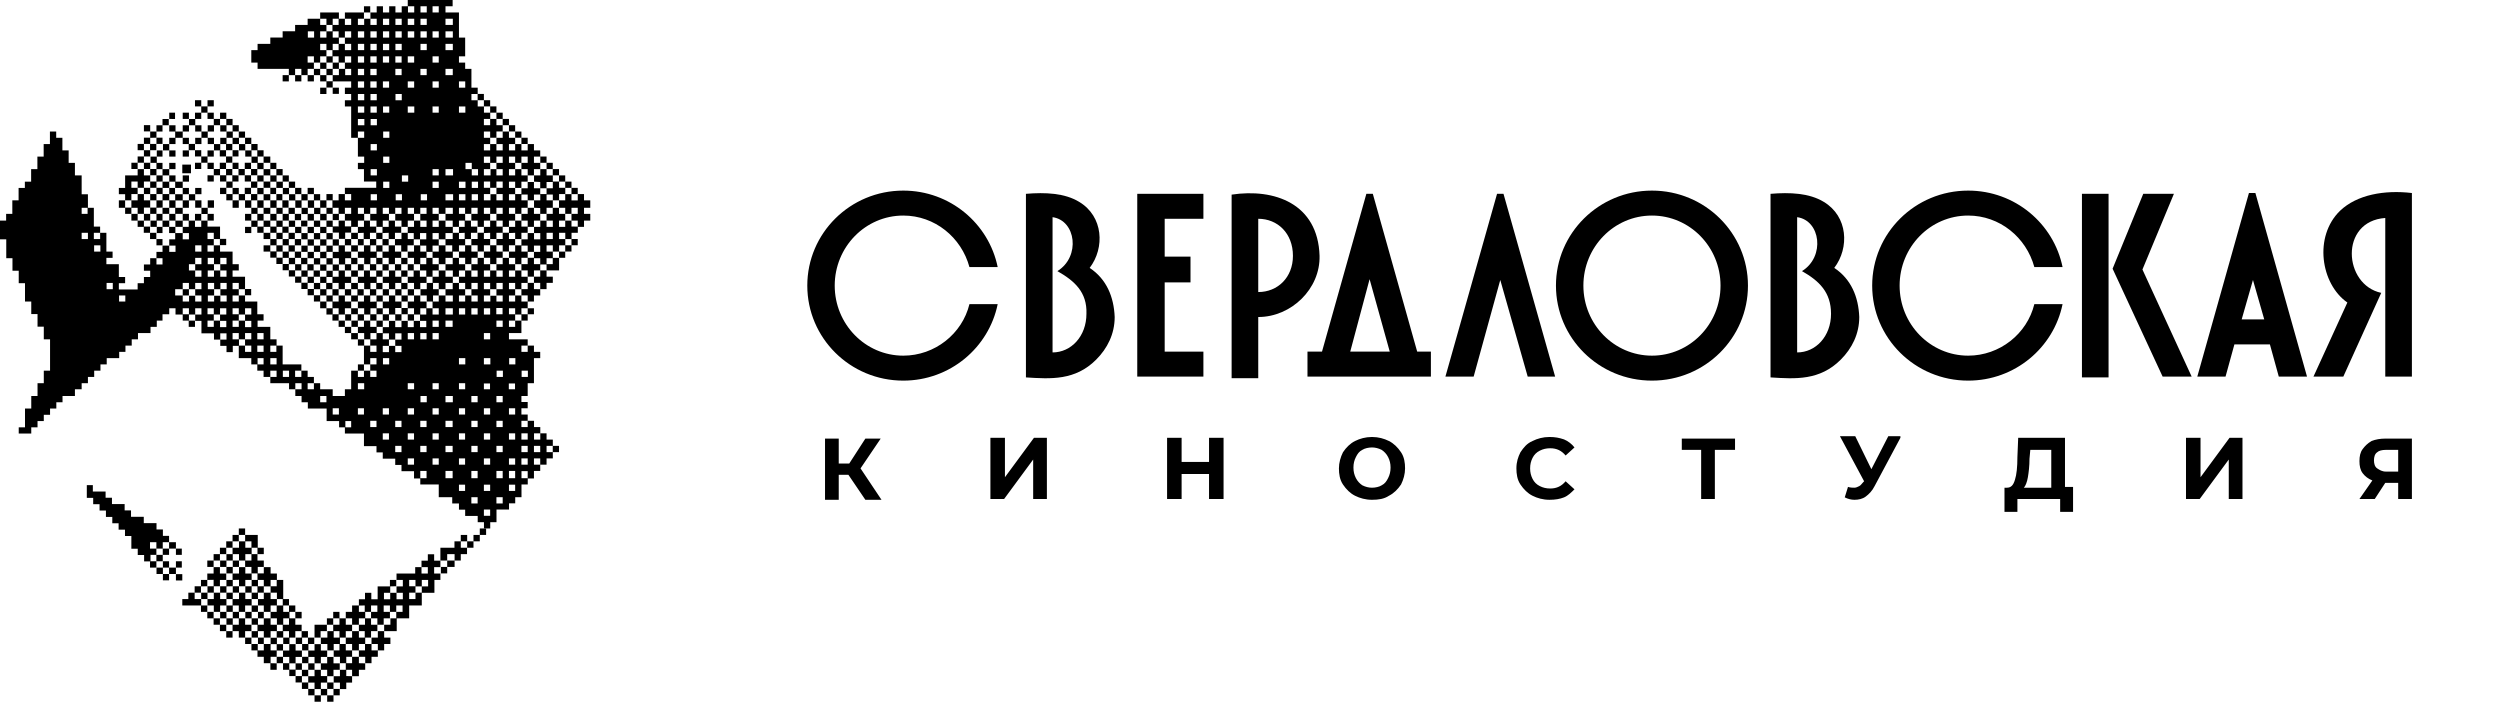
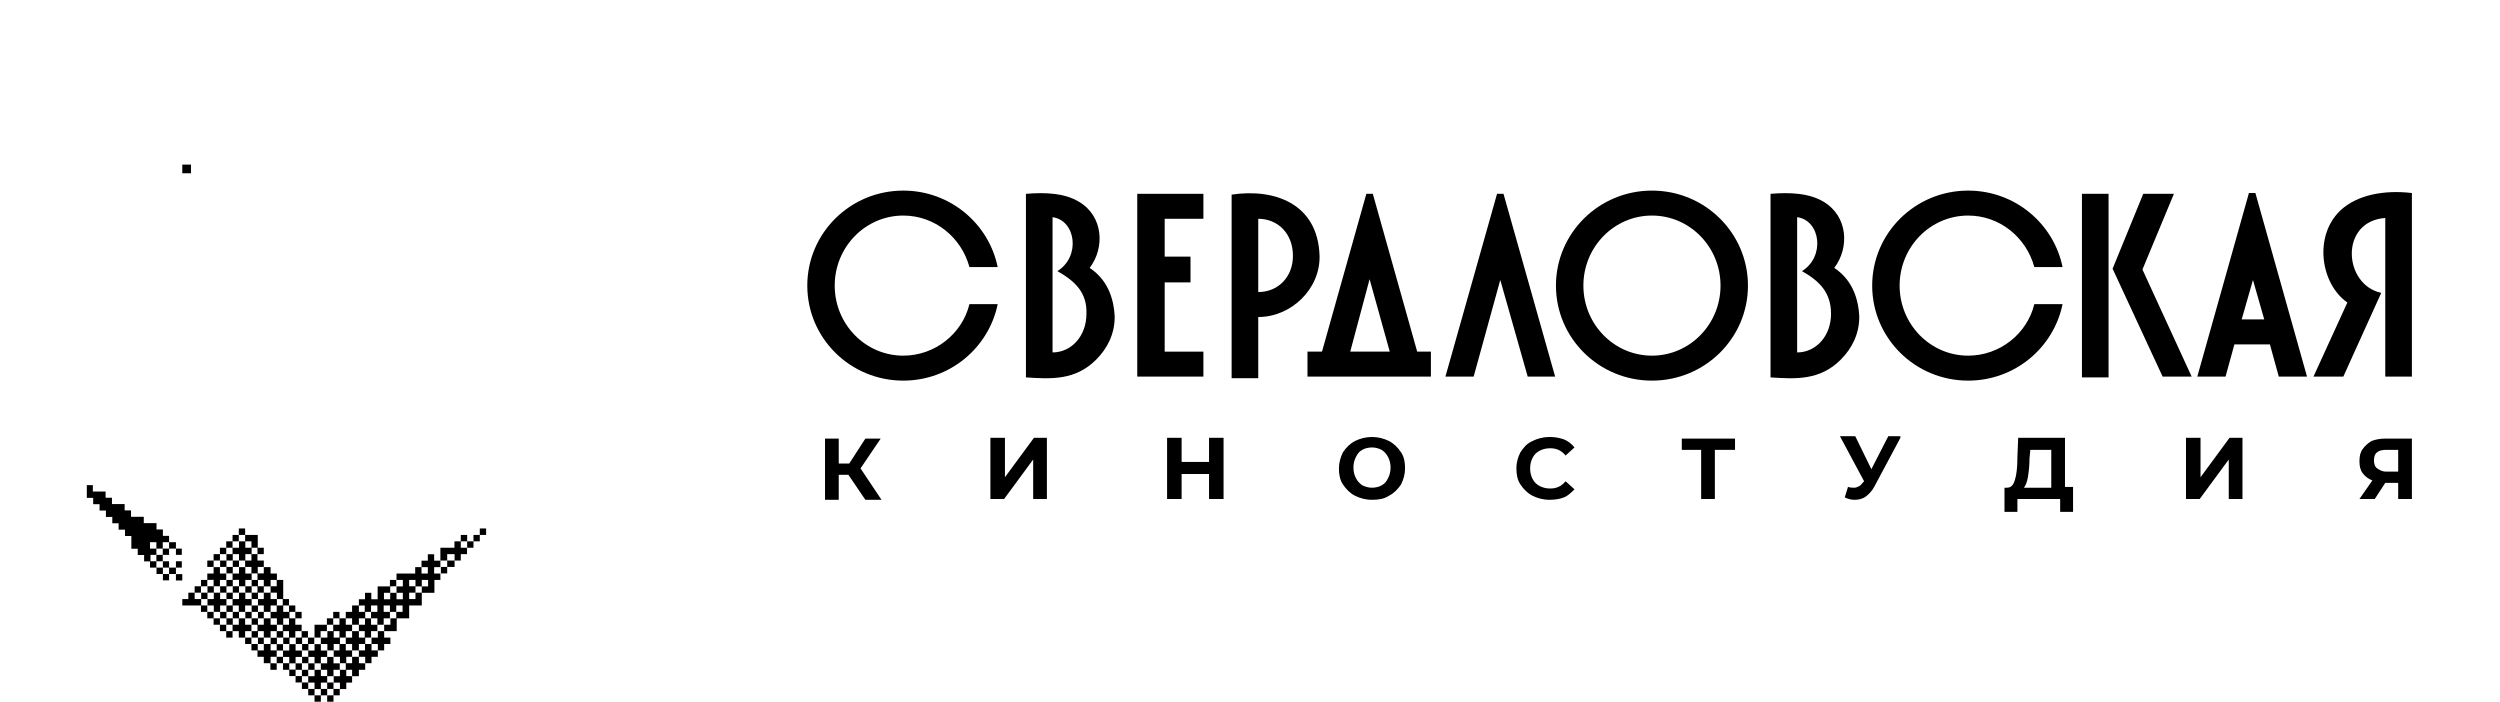
<svg xmlns="http://www.w3.org/2000/svg" width="228" height="64" viewBox="0 0 228 64" fill="none">
  <path fill-rule="evenodd" clip-rule="evenodd" d="M200.394 34.345H202.969L203.778 31.408H207.015L207.825 34.345H210.4L205.692 17.603H205.103L200.394 34.345ZM204.44 29.132L205.47 25.534L206.5 29.132H204.44Z" fill="currentColor" />
  <path fill-rule="evenodd" clip-rule="evenodd" d="M82.38 17.383C86.648 17.383 90.179 20.393 90.989 24.359H88.413C87.678 21.642 85.25 19.659 82.38 19.659C78.922 19.659 76.126 22.523 76.126 26.048C76.126 29.572 78.922 32.436 82.38 32.436C85.25 32.436 87.751 30.454 88.413 27.737H90.989C90.179 31.702 86.648 34.713 82.38 34.713C77.524 34.713 73.625 30.821 73.625 26.048C73.625 21.275 77.524 17.383 82.38 17.383Z" fill="currentColor" />
  <path fill-rule="evenodd" clip-rule="evenodd" d="M114.752 28.912C117.768 28.912 120.417 26.341 120.344 23.331C120.196 18.558 116.223 17.162 112.324 17.75V34.492H114.752V28.912ZM114.752 19.953C116.517 19.953 117.916 21.275 117.916 23.331C117.916 25.313 116.517 26.635 114.752 26.635V19.953Z" fill="currentColor" />
  <path fill-rule="evenodd" clip-rule="evenodd" d="M103.718 17.676H109.75V19.953H106.219V23.404H108.574V25.754H106.219V32.069H109.75V34.345H103.718V17.676Z" fill="currentColor" />
  <path fill-rule="evenodd" clip-rule="evenodd" d="M150.658 17.383C155.514 17.383 159.414 21.275 159.414 26.048C159.414 30.821 155.514 34.713 150.658 34.713C145.803 34.713 141.903 30.821 141.903 26.048C141.903 21.275 145.803 17.383 150.658 17.383ZM150.658 19.659C154.116 19.659 156.912 22.523 156.912 26.048C156.912 29.572 154.116 32.436 150.658 32.436C147.2 32.436 144.405 29.572 144.405 26.048C144.405 22.523 147.2 19.659 150.658 19.659Z" fill="currentColor" />
  <path fill-rule="evenodd" clip-rule="evenodd" d="M179.498 17.383C183.766 17.383 187.297 20.393 188.106 24.359H185.532C184.795 21.642 182.368 19.659 179.498 19.659C176.04 19.659 173.245 22.523 173.245 26.048C173.245 29.572 176.04 32.436 179.498 32.436C182.368 32.436 184.869 30.454 185.532 27.737H188.106C187.297 31.702 183.766 34.713 179.498 34.713C174.642 34.713 170.743 30.821 170.743 26.048C170.743 21.275 174.642 17.383 179.498 17.383Z" fill="currentColor" />
  <path fill-rule="evenodd" clip-rule="evenodd" d="M119.315 32.069H120.566L124.612 17.676H125.201L129.248 32.069H130.498V34.345H119.242V32.069H119.315ZM123.141 32.069H126.746L124.907 25.46L123.141 32.069Z" fill="currentColor" />
  <path fill-rule="evenodd" clip-rule="evenodd" d="M131.822 34.345H134.397L136.825 25.533L139.326 34.345H141.828L137.119 17.676H136.531L131.822 34.345Z" fill="currentColor" />
  <path fill-rule="evenodd" clip-rule="evenodd" d="M189.873 17.676H192.301V34.419H189.873V17.676ZM192.669 24.506L195.465 17.676H198.261L195.391 24.579L199.879 34.345H197.231L192.669 24.506Z" fill="currentColor" />
  <path fill-rule="evenodd" clip-rule="evenodd" d="M213.711 34.345H210.989L214.079 27.59C211.651 25.901 210.989 21.568 213.417 19.218C214.962 17.75 217.463 17.309 219.965 17.603V34.345H217.537V19.879C213.343 20.173 213.711 25.974 217.169 26.709L213.711 34.345Z" fill="currentColor" />
  <path fill-rule="evenodd" clip-rule="evenodd" d="M99.378 24.432C100.776 22.596 100.629 19.733 98.421 18.411C97.097 17.603 95.331 17.53 93.565 17.677V34.419C95.846 34.566 98.053 34.713 99.966 32.803C100.996 31.775 101.659 30.454 101.659 28.912C101.585 27.076 100.923 25.46 99.378 24.432ZM99.083 28.618C99.083 30.674 97.685 32.142 95.993 32.142V19.806C98.127 20.1 98.569 23.404 96.434 24.726C97.98 25.607 99.157 26.635 99.083 28.618Z" fill="currentColor" />
  <path fill-rule="evenodd" clip-rule="evenodd" d="M167.285 24.432C168.683 22.596 168.535 19.733 166.328 18.411C165.004 17.603 163.238 17.53 161.472 17.677V34.419C163.753 34.566 165.96 34.713 167.873 32.803C168.903 31.775 169.565 30.454 169.565 28.912C169.492 27.076 168.829 25.46 167.285 24.432ZM166.99 28.618C166.99 30.674 165.592 32.142 163.9 32.142V19.806C166.034 20.1 166.475 23.404 164.341 24.726C165.887 25.607 166.99 26.635 166.99 28.618Z" fill="currentColor" />
  <path d="M77.376 43.304H76.493V45.581H75.242V40H76.493V42.276H77.45L78.921 40H80.319L78.48 42.717L80.393 45.581H78.921L77.376 43.304ZM90.399 39.926H91.65V43.524L94.298 39.926H95.476V45.507H94.225V41.909L91.576 45.507H90.325V39.926H90.399ZM111.589 39.926V45.507H110.264V43.231H107.763V45.507H106.438V39.926H107.763V42.129H110.264V39.926H111.589ZM125.126 45.581C124.538 45.581 124.023 45.434 123.582 45.213C123.14 44.993 122.772 44.626 122.478 44.185C122.184 43.745 122.11 43.231 122.11 42.717C122.11 42.203 122.257 41.689 122.478 41.248C122.772 40.807 123.14 40.44 123.582 40.22C124.023 40 124.538 39.853 125.126 39.853C125.715 39.853 126.23 40 126.671 40.22C127.112 40.44 127.481 40.807 127.775 41.248C128.069 41.689 128.142 42.203 128.142 42.717C128.142 43.231 127.996 43.745 127.775 44.185C127.481 44.626 127.112 44.993 126.671 45.213C126.23 45.507 125.715 45.581 125.126 45.581ZM125.126 44.479C125.421 44.479 125.788 44.406 126.009 44.259C126.303 44.112 126.451 43.892 126.598 43.598C126.745 43.304 126.819 43.01 126.819 42.643C126.819 42.276 126.745 41.982 126.598 41.689C126.451 41.395 126.23 41.175 126.009 41.028C125.715 40.881 125.421 40.807 125.126 40.807C124.832 40.807 124.464 40.881 124.243 41.028C123.949 41.175 123.802 41.395 123.655 41.689C123.508 41.982 123.434 42.276 123.434 42.643C123.434 43.01 123.508 43.304 123.655 43.598C123.802 43.892 124.023 44.112 124.243 44.259C124.538 44.406 124.832 44.479 125.126 44.479ZM141.313 45.581C140.724 45.581 140.209 45.434 139.768 45.213C139.326 44.993 138.958 44.626 138.664 44.185C138.37 43.745 138.296 43.231 138.296 42.717C138.296 42.129 138.444 41.689 138.664 41.248C138.958 40.807 139.253 40.44 139.768 40.22C140.209 40 140.724 39.853 141.313 39.853C141.828 39.853 142.195 39.926 142.637 40.073C143.005 40.22 143.372 40.514 143.593 40.807L142.784 41.542C142.416 41.101 141.974 40.881 141.386 40.881C141.018 40.881 140.724 40.954 140.43 41.101C140.135 41.248 139.915 41.468 139.768 41.762C139.621 42.056 139.547 42.349 139.547 42.717C139.547 43.084 139.621 43.377 139.768 43.671C139.915 43.965 140.135 44.185 140.43 44.332C140.724 44.479 141.018 44.552 141.386 44.552C141.974 44.552 142.416 44.332 142.784 43.892L143.593 44.626C143.299 44.92 143.005 45.213 142.637 45.36C142.269 45.507 141.828 45.581 141.313 45.581ZM158.162 41.028H156.395V45.507H155.145V41.028H153.379V40H158.235V41.028H158.162ZM173.318 39.926L170.964 44.332C170.743 44.773 170.448 45.066 170.154 45.287C169.86 45.507 169.492 45.581 169.124 45.581C168.83 45.581 168.536 45.507 168.241 45.36L168.536 44.406C168.756 44.479 168.977 44.479 169.124 44.479C169.271 44.479 169.418 44.406 169.566 44.332C169.713 44.259 169.786 44.112 169.934 43.965L170.007 43.892L167.8 39.779H169.197L170.669 42.79L172.214 39.779H173.318V39.926ZM189.063 44.479V46.682H187.886V45.507H183.987V46.682H182.809V44.479H183.029C183.398 44.479 183.618 44.259 183.766 43.745C183.913 43.304 183.987 42.57 183.987 41.689L184.059 39.926H188.327V44.406H189.063V44.479ZM185.09 41.835C185.09 42.496 185.017 43.084 184.943 43.524C184.869 43.965 184.722 44.332 184.575 44.479H187.076V41.028H185.163L185.09 41.835ZM199.437 39.926H200.688V43.524L203.336 39.926H204.514V45.507H203.263V41.909L200.614 45.507H199.363V39.926H199.437ZM219.965 39.926V45.507H218.714V44.038H217.536L216.579 45.507H215.182L216.359 43.818C215.991 43.671 215.697 43.451 215.476 43.157C215.256 42.864 215.182 42.496 215.182 42.056C215.182 41.615 215.256 41.248 215.476 40.954C215.697 40.66 215.918 40.44 216.286 40.22C216.654 40.073 217.095 40 217.536 40H219.965V39.926ZM217.61 41.028C217.242 41.028 216.948 41.101 216.8 41.248C216.579 41.395 216.506 41.689 216.506 41.982C216.506 42.276 216.579 42.57 216.8 42.717C217.021 42.863 217.242 43.01 217.61 43.01H218.714V41.028H217.61Z" fill="currentColor" />
-   <path fill-rule="evenodd" clip-rule="evenodd" d="M44.131 46.469H44.702V47.041H44.131V46.469ZM37.187 0H41.28V0.572H40.629V1.138H41.857V3.427H42.423V5.137H41.857V5.709H42.423V6.282H42.994V7.998H43.566V8.57H42.994V9.142H43.566V9.708H44.137V10.274H44.709V10.847H44.131V11.419H44.702V10.847H45.274V11.419H45.845V11.991H45.274V12.563H44.702V11.997H44.131V12.569H44.702V13.141H44.131V13.714H44.702V13.141H45.274V13.714H45.845V13.141H45.274V12.569H45.845V11.997H46.417V12.569H46.982V13.141H46.417V13.714H46.982V13.141H47.553V13.714H48.125V13.141H48.696V13.714H49.268V14.28H48.696V14.852H49.268V15.424H48.696V15.996H48.125V15.424H47.553V14.852H48.125V14.28H47.553V14.852H46.982V14.28H46.417V14.852H46.982V15.424H46.417V15.996H46.982V15.424H47.553V15.996H48.125V16.568H47.553V17.14H46.982V16.568H46.417V17.14H46.982V17.713H46.417V18.273H46.982V17.7H47.553V18.273H48.125V18.949H47.553V19.503H46.982V18.949H46.417V19.503H46.982V20.118H46.417V20.69H45.845V20.118H45.274V19.503H45.845V18.949H45.274V19.503H44.702V18.949H44.131V19.503H44.702V20.118H44.131V20.69H43.559V20.118H42.988V19.503H43.559V18.949H42.988V19.503H42.416V18.949H41.857V19.503H42.423V20.118H41.857V20.69H41.286V20.118H40.629V19.503H41.298V18.949H40.629V19.503H40.014V18.949H39.449V19.503H40.014V20.118H39.449V20.69H40.014V20.118H40.629V20.69H41.298V21.256H40.629V21.829H40.014V21.256H39.449V21.829H40.014V22.401H39.449V22.973H38.877V22.401H38.306V21.829H38.877V21.256H38.306V21.829H37.734V21.256H37.187V20.69H37.759V20.118H38.33V20.69H38.902V20.118H38.33V19.503H38.902V18.949H38.33V19.503H37.759V18.949H37.187V19.503H37.759V20.118H37.187V20.69H36.616V20.118H36.045V19.503H36.616V18.949H36.045V19.503H35.473V18.949H34.908V19.503H35.473V20.118H34.908V20.69H34.336V20.118H33.765V19.503H34.336V18.949H33.765V19.503H33.193V18.949H32.64V19.503H33.212V20.118H32.64V20.69H32.026V20.118H31.454V19.503H32.026V18.949H31.454V19.503H30.883V18.949H30.318V18.273H30.883V17.7H31.454V18.273H32.026V17.7H31.454V17.128H34.312V16.556H33.193V15.424H32.64V14.852H33.212V14.28H32.64V12.569H33.212V11.997H32.64V12.569H32.026V9.708H31.454V9.142H32.026V8.57H31.454V7.998H32.026V7.426H30.342V6.854H30.908V6.282H31.479V6.854H32.026V6.282H31.454V5.709H32.026V5.137H31.454V5.709H30.883V5.137H30.318V4.571H30.883V3.999H31.454V4.571H32.026V3.999H31.454V3.427H32.026V2.855H31.454V3.427H30.883V2.855H30.318V2.276H30.883V1.71H31.454V2.276H32.026V1.71H31.454V1.138H33.193V1.71H32.64V2.276H33.212V1.71H33.783V2.276H34.355V1.71H33.783V1.138H34.355V0.572H34.926V1.138H35.492V0.572H36.063V1.138H36.635V0.572H37.206V1.138H37.777V0.572H37.187V0ZM45.274 45.343H45.845V45.915H45.274V45.343ZM42.988 45.343H43.559V45.915H42.988V45.343ZM46.417 44.199H46.982V44.771H46.417V44.199ZM44.131 44.199H44.702V44.771H44.131V44.199ZM41.851 44.199H42.416V44.771H41.857V44.199H41.851ZM47.553 42.968H48.125V43.633H48.696V42.95H49.268V42.377H48.696V41.805H49.268V42.377H49.846V41.805H50.417V41.233H49.846V40.661H50.417V40.089H49.846V39.517H49.274V40.089H48.703V39.517H49.274V38.951H48.703V38.378H48.125V38.951H47.553V38.378H48.125V37.806H47.553V37.234H48.125V36.662H47.553V36.114H48.125V34.945H48.696V32.663H49.268V32.091H48.696V31.518H48.125V32.091H47.553V31.518H48.125V30.946H46.417V30.374H47.553V29.236H46.982V29.808H46.417V29.236H46.982V28.664H46.417V28.116H46.982V28.688H47.553V28.116H48.125V27.501H47.553V26.947H46.982V27.501H46.417V26.947H46.982V26.375H46.417V25.803H46.982V26.375H47.553V25.803H48.125V25.237H47.553V24.665H46.982V25.237H46.417V24.665H46.982V24.093H46.417V23.52H45.845V24.093H45.274V24.665H45.845V25.237H45.274V24.665H44.702V25.237H44.131V24.665H44.702V24.093H44.131V23.52H43.559V24.093H42.988V24.665H43.559V25.237H42.988V24.665H42.416V25.237H41.857V25.803H42.423V26.375H42.994V25.803H43.566V26.375H42.994V26.947H43.566V27.501H42.994V26.947H42.423V27.501H41.857V26.947H42.423V26.375H41.857V25.803H41.286V26.375H40.629V26.947H41.298V27.501H40.629V26.947H40.014V27.501H39.449V28.116H40.014V28.688H39.449V28.116H38.877V28.688H38.306V29.261H38.877V29.833H38.306V29.261H37.734V29.833H37.187V29.261H36.616V29.833H36.045V29.261H35.473V29.833H34.908V30.399H35.473V30.971H36.045V30.399H36.616V30.971H36.045V31.543H36.616V32.115H36.045V31.543H35.473V32.115H34.908V31.543H35.473V30.946H34.908V30.374H34.336V30.946H33.765V31.518H34.336V32.091H33.765V31.518H33.193V33.235H33.765V32.663H34.336V33.235H33.765V33.807H34.336V34.379H33.765V33.807H33.193V34.379H32.64V33.807H32.026V35.499H31.454V36.114H30.342V35.499H29.199V34.945H28.628V35.499H28.056V34.945H28.628V34.379H28.056V33.807H27.485V34.379H26.914V33.807H27.485V33.235H25.777V31.518H25.205V32.091H24.652V31.518H25.224V30.946H24.652V29.808H23.491V29.236H24.038V28.664H23.466V27.501H22.348V26.947H21.777V27.501H21.211V26.947H21.777V26.375H21.211V25.803H21.777V26.375H22.348V25.237H21.211V24.665H21.777V24.093H21.211V22.948H20.068V22.376H19.497V22.948H18.925V22.376H19.497V21.804H18.925V21.232H19.497V21.804H20.068V20.666H18.925V20.118H18.354V20.69H17.783V20.118H17.211V20.69H16.664V21.256H17.23V21.829H16.664V21.256H15.976V21.829H15.435V22.401H16.007V22.973H15.435V22.401H14.821V22.973H14.268V23.545H14.821V24.117H14.268V23.545H13.697V24.117H13.125V24.689H13.697V25.262H13.125V25.828H12.553V26.4H10.839V25.828H11.411V25.262H10.839V24.093H9.702V23.52H10.268V22.948H9.702V21.232H9.131V21.804H8.559V21.232H9.131V20.666H8.559V18.949H7.988V19.503H7.447V18.949H8.019V17.719H7.447V15.996H6.833V14.852H6.261V13.714H5.69V12.569H5.125V11.997H4.553V13.141H3.982V14.28H3.41V15.424H2.839V16.568H2.267V17.14H1.696V18.273H1.124V19.503H0.559V20.118H0V21.829H0.571V23.545H1.137V24.689H1.708V25.828H2.28V27.501H2.851V28.645H3.423V29.79H3.994V30.946H4.565V33.807H3.994V34.945H3.423V36.114H2.851V37.259H2.28V38.975H1.708V39.541H2.851V38.975H3.423V38.403H3.994V37.831H4.565V37.259H5.137V36.687H5.702V36.114H6.833V35.499H7.447V34.945H8.019V34.379H8.59V33.807H9.162V33.235H9.733V32.663H10.87V32.091H11.441V31.518H12.013V30.946H12.584V30.374H13.727V29.808H14.299V29.236H14.821V28.664H15.435V28.116H16.007V28.688H16.664V28.116H17.23V28.688H17.801V28.116H18.372V28.688H17.801V29.261H18.372V30.399H19.515V30.971H20.087V30.399H20.658V30.971H20.087V31.543H20.658V32.115H21.23V31.543H21.795V30.946H21.211V30.374H21.777V30.946H22.348V30.374H22.919V30.946H22.348V31.518H22.919V32.091H22.348V31.518H21.777V32.663H22.919V33.235H23.491V32.663H24.038V33.235H23.466V33.807H24.038V34.379H24.652V33.807H25.224V34.379H24.652V34.945H26.361V35.499H26.932V34.945H27.503V35.499H26.932V36.114H27.503V36.687H28.075V37.259H29.789V38.403H30.926V38.975H31.497V38.403H32.026V38.975H31.454V39.541H33.193V40.685H34.336V41.258H34.908V41.83H36.045V42.402H36.616V42.974H37.759V43.639H38.33V42.95H38.902V43.614H38.33V44.186H40.014V45.343H41.243V45.915H41.857V46.481H42.423V47.053H43.566V47.625H44.137V48.197H44.709V47.625H45.28V46.469H46.423V45.903H46.988V45.343H47.56V44.186H48.131V43.614H47.56V42.95L47.553 42.968ZM17.211 29.236V29.808H17.783V29.236H17.211ZM17.211 28.664H16.664V29.236H17.23V28.664H17.211ZM14.821 21.804H14.268V22.376H14.821V21.804ZM14.256 21.232H13.684V21.804H14.256V21.232ZM13.684 20.666H13.113V21.232H13.684V20.666ZM13.125 20.118H12.553V20.69H13.125V20.118ZM12.553 19.503H11.982V20.118H12.553V19.503ZM11.982 18.931H11.411V19.503H11.982V18.949V18.931ZM11.411 18.273H10.839V18.949H11.411V18.273ZM11.982 18.273V17.7H12.553V17.128H11.982V16.556H12.553V17.128H13.125V16.556H13.697V15.996H13.125V15.424H12.553V15.996H11.411V17.14H10.839V17.713H11.411V18.273H11.982ZM12.553 14.839H11.982V15.412H12.553V14.839ZM13.125 14.839V14.267H12.553V14.839H13.125ZM13.697 14.267V13.701H13.125V14.267H13.697ZM13.125 13.129H12.553V13.701H13.125V13.129ZM13.697 13.129V12.557H13.125V13.129H13.697ZM14.268 12.557V11.997H13.697V12.569L14.268 12.557ZM13.697 11.413H13.125V11.985H13.697V11.413ZM14.821 11.997V11.425H14.268V11.997H14.821ZM15.392 11.425V10.853H14.821V11.425H15.392ZM15.964 10.853V10.274H15.435V10.847L15.964 10.853ZM15.435 11.997H16.007V11.425H15.435V11.997ZM16.007 12.569H16.664V11.997H15.976V12.569H16.007ZM17.236 11.997V11.425H16.664V11.997H17.236ZM17.807 11.425V10.853H17.236V11.425H17.807ZM17.211 10.274H16.664V10.847H17.23V10.274H17.211ZM18.354 10.847V10.274H17.783V10.847H18.354ZM18.925 10.274V9.702H18.354V10.274H18.925ZM18.354 9.136H17.783V9.702H18.354V9.136ZM19.497 9.702V9.136H18.925V9.702H19.497ZM18.925 10.847H19.497V10.274H18.925V10.847ZM19.497 11.419H20.068V10.847H19.497V11.419ZM20.64 10.847V10.274H20.068V10.847H20.64ZM20.64 11.419H21.211V10.847H20.64V11.419ZM21.211 11.991H21.777V11.419H21.211V11.991ZM21.777 12.563H22.348V11.997H21.777V12.569V12.563ZM22.348 13.135H22.919V12.563H22.348V13.135ZM22.919 13.707H23.491V13.135H22.919V13.707ZM23.491 14.273H24.038V13.707H23.466V14.273H23.491ZM24.062 14.846H24.652V14.273H24.038V14.846H24.062ZM24.634 15.418H25.205V14.846H24.652V15.418H24.634ZM25.205 15.99H25.777V15.418H25.205V15.99ZM25.777 16.562H26.342V15.996H25.777V16.568V16.562ZM26.342 17.134H26.914V16.562H26.342V17.134ZM26.914 17.706H27.485V17.134H26.914V17.706ZM27.485 18.279H28.056V17.706H27.485V18.273V18.279ZM28.628 17.706V17.134H28.056V17.706H28.628ZM28.628 18.279H29.199V17.706H28.628V18.273V18.279ZM29.199 18.943H29.771V18.273H29.199V18.949V18.943ZM30.342 18.273V17.7H29.771V18.273H30.342ZM29.771 7.414V7.986H30.342V7.414H29.771ZM30.342 8.558H30.908V7.998H30.342V8.57V8.558ZM29.199 7.998V8.57H29.771V7.998H29.199ZM29.771 6.854H29.199V7.426H29.771V6.854ZM29.199 6.282H28.628V6.854H29.199V6.282ZM28.056 6.854V7.426H28.628V6.854H28.056ZM28.056 6.282H28.628V5.709H28.056V5.137H28.628V5.709H29.199V5.137H29.771V4.571H29.199V3.999H29.771V4.571H30.342V3.999H30.908V3.427H30.342V2.855H29.771V3.427H29.199V2.855H29.771V2.276H29.199V1.71H28.056V2.276H26.914V2.849H25.777V3.421H24.652V3.999H23.491V4.571H22.919V5.709H23.491V6.282H26.342V6.854H26.914V6.282H27.485V6.854H28.056V6.282ZM26.914 6.854V7.426H27.485V6.854H26.914ZM25.777 6.854V7.426H26.342V6.854H25.777ZM29.771 1.71V2.276H30.342V1.71H30.908V1.138H29.199V1.71H29.771ZM29.771 5.709H30.342V5.137H29.771V5.709ZM30.342 6.282H30.908V5.709H30.342V6.282ZM29.771 6.282V6.854H30.342V6.282H29.771ZM29.771 5.709H29.199V6.282H29.771V5.709ZM33.765 1.138V0.572H33.193V1.138H33.765ZM43.559 9.136H44.131V8.564H43.559V9.136ZM44.131 9.702H44.702V9.136H44.131V9.702ZM44.702 10.274H45.274V9.702H44.702V10.274ZM45.274 10.847H45.845V10.274H45.274V10.847ZM45.845 11.419H46.417V10.847H45.845V11.419ZM46.417 11.991H46.982V11.419H46.417V11.991ZM46.982 12.563H47.553V11.997H46.982V12.569V12.563ZM47.553 13.135H48.125V12.563H47.553V13.135ZM49.268 14.846H49.846V14.273H49.274V14.846H49.268ZM49.839 15.418H50.411V14.846H49.846V15.418H49.839ZM50.411 15.99H50.982V15.418H50.411V15.99ZM50.982 16.562H51.548V15.996H50.982V16.568V16.562ZM51.548 17.134H52.119V16.562H51.548V17.134ZM52.119 17.706H52.69V17.134H52.119V17.706ZM52.69 18.279H52.119V17.706H51.548V18.273H50.982V18.949H51.548V19.503H52.119V18.949H52.69V19.503H52.119V20.118H52.69V20.69H53.262V20.118H53.833V19.503H53.262V18.949H53.833V18.273H53.262V17.7H52.69V18.273V18.279ZM52.119 20.66V20.118H51.548V20.69H50.982V20.118H51.548V19.503H50.982V18.949H50.411V19.503H49.846V20.118H50.417V20.69H49.846V20.118H49.274V20.69H48.703V21.256H49.274V21.829H48.703V21.256H48.125V21.829H47.553V22.401H48.125V22.973H48.696V22.401H49.268V22.973H48.696V23.545H49.268V24.117H49.846V23.545H50.417V22.948H49.846V22.376H50.417V22.948H50.988V22.376H51.554V21.804H50.988V21.232H51.554V21.804H52.125V21.232H52.697V20.666L52.119 20.66ZM52.119 22.37H52.69V21.798H52.119V22.37ZM51.548 22.37V22.942H52.119V22.37H51.548ZM50.982 22.942V23.514H51.548V22.948L50.982 22.942ZM50.411 23.514V24.086H49.846V24.659H50.988V23.52L50.411 23.514ZM49.268 24.659V25.231H48.696V25.797H49.268V26.369H49.846V25.797H50.417V25.231H49.846V24.659H49.268ZM48.696 26.369V25.797H48.125V26.369H47.553V26.941H48.125V27.501H48.696V26.947H49.268V26.375L48.696 26.369ZM48.696 24.659H49.268V24.086H48.696V23.514H48.125V24.086H47.553V24.659H48.125V25.231H48.696V24.659ZM47.553 23.514H48.125V22.948H47.553V22.376H46.982V22.948H46.417V23.52H46.982V24.093H47.553V23.52V23.514ZM46.417 22.37H46.982V21.798H46.417V21.226H45.845V21.798H45.274V22.37H45.845V22.942H46.417V22.37ZM45.274 22.942V22.37H44.702V22.942H44.131V23.514H44.702V24.086H45.274V23.514H45.845V22.948L45.274 22.942ZM44.131 22.37H44.702V21.798H44.131V21.226H43.559V21.798H42.988V22.37H43.559V22.942H44.131V22.37ZM42.988 22.942V22.37H42.416V22.942H41.857V23.514H42.423V24.086H42.994V23.514H43.566V22.948L42.988 22.942ZM41.857 24.093V23.52H41.286V24.093H40.629V24.665H41.298V25.237H41.857V24.665H42.423V24.093H41.857ZM40.629 25.237V24.665H40.014V25.237H39.449V25.803H40.014V26.375H40.629V25.803H41.298V25.237H40.629ZM39.492 26.375V25.803H38.92V26.375H38.349V26.947H38.92V27.501H39.492V26.947H40.014V26.375H39.492ZM38.33 27.501V26.947H37.759V27.501H37.187V28.116H37.759V28.688H38.33V28.116H38.902V27.501H38.33ZM37.187 28.664V29.236H37.759V28.664H37.187ZM37.187 28.092H36.616V28.664H37.187V28.116V28.092ZM36.045 28.664V29.236H36.616V28.664H36.045ZM36.045 28.092H36.616V27.501H36.045V26.947H35.473V27.501H34.908V28.116H35.473V28.688H36.045V28.116V28.092ZM34.908 28.664V29.236H35.473V28.664H34.908ZM34.336 29.236V29.808H34.908V29.236H34.336ZM33.765 29.808V29.236H33.193V29.808H32.64V30.374H33.212V30.946H33.783V30.374H34.355V29.808H33.765ZM32.64 30.946V31.518H33.212V30.946H32.64ZM32.64 30.374H32.026V30.946H32.64V30.374ZM32.026 29.808H31.454V30.374H32.026V29.808ZM31.454 29.236H30.883V29.808H31.454V29.236ZM30.883 28.664H30.318V29.236H30.883V28.664ZM30.342 28.116H29.771V28.688H30.342V28.116ZM29.771 27.501H29.199V28.116H29.771V27.501ZM29.199 26.929H28.628V27.501H29.199V26.947V26.929ZM28.628 26.357H28.056V26.929H28.628V26.357ZM28.056 25.785H27.485V26.357H28.056V25.785ZM27.485 25.218H26.914V25.785H27.485V25.218ZM26.914 24.646H26.342V25.218H26.914V24.646ZM26.342 24.074H25.777V24.646H26.342V24.074ZM25.777 23.502H25.205V24.074H25.777V23.502ZM25.205 22.93H24.652V23.502H25.224V22.948L25.205 22.93ZM24.652 22.376H24.038V22.948H24.652V22.376ZM25.224 22.376V21.804H24.652V22.376H25.224ZM24.652 21.232H24.038V21.804H24.652V21.232ZM24.038 20.666H23.466V21.232H24.038V20.666ZM23.491 20.118H22.919V20.69H23.491V20.118ZM22.348 20.69V21.256H22.919V20.69H22.348ZM22.919 19.503H22.348V20.118H22.919V19.503ZM23.491 19.503V18.949H22.919V19.503H23.491ZM22.919 18.273H22.348V18.949H22.919V18.273ZM22.348 17.7H21.777V18.273H22.348V17.7ZM21.211 18.273V18.949H21.777V18.273H21.211ZM21.211 17.7H20.64V18.273H21.211V17.7ZM20.64 17.128H20.068V17.7H20.64V17.128ZM21.211 17.128V16.556H20.64V17.128H21.211ZM20.64 15.984H20.068V16.556H20.64V15.996V15.984ZM20.068 15.412H19.497V15.984H20.068V15.412ZM18.925 15.984V16.556H19.497V15.996L18.925 15.984ZM19.497 14.839H18.925V15.412H19.497V14.839ZM18.925 14.267H18.354V14.839H18.925V14.267ZM17.783 14.839V15.412H18.354V14.839H17.783ZM18.354 13.701H17.783V14.267H18.354V13.701ZM17.783 13.129H17.211V13.701H17.783V13.129ZM16.664 13.714V14.28H17.23V13.714H16.664ZM17.23 12.569H16.664V13.141H17.23V12.569ZM18.372 13.141V12.569H17.801V13.141H18.372ZM18.944 12.569V11.997H18.372V12.569H18.944ZM18.372 11.425H17.801V11.997H18.372V11.425ZM19.515 11.997V11.425H18.944V11.997H19.515ZM18.944 13.141H19.515V12.569H18.944V13.141ZM19.515 13.714H20.087V13.141H19.515V13.714ZM20.658 13.141V12.569H20.087V13.141H20.658ZM21.23 12.569V11.997H20.658V12.569H21.23ZM20.658 11.425H20.087V11.997H20.658V11.425ZM21.23 13.141H21.795V12.569H21.211V13.141H21.23ZM21.795 13.714H22.367V13.141H21.795V13.714ZM22.367 14.28H22.938V13.714H22.367V14.28ZM22.938 14.852H23.509V14.28H22.938V14.852ZM23.509 15.424H24.038V14.852H23.466V15.424H23.509ZM24.081 15.996H24.652V15.424H24.038V15.996H24.081ZM24.652 16.568H25.224V15.996H24.652V16.568ZM25.224 17.14H25.795V16.568H25.205V17.14H25.224ZM25.795 17.713H26.361V17.14H25.795V17.713ZM26.361 18.285H26.932V17.713H26.361V18.273V18.285ZM26.932 18.949H27.503V18.273H26.932V18.949ZM27.503 19.521H28.075V18.949H27.503V19.503V19.521ZM28.646 18.949V18.273H28.075V18.949H28.646ZM28.646 19.521H29.218V18.949H28.646V19.503V19.521ZM29.218 20.094H29.789V19.503H29.199V20.118L29.218 20.094ZM30.342 19.503V18.949H29.771V19.503H30.342ZM30.342 20.075H30.908V19.503H30.342V20.118V20.075ZM30.908 20.647H30.342V21.213H30.908V21.785H31.479V21.213H32.026V20.647H31.454V20.118H30.883V20.69L30.908 20.647ZM32.026 21.804H32.64V21.232H32.026V21.804ZM33.169 21.232V21.804H33.74V21.232H34.312V20.666H33.74V20.118H33.193V20.69H32.64V21.256L33.169 21.232ZM34.312 21.804H34.883V21.232H34.312V21.804ZM35.449 21.232V21.804H36.02V21.232H36.591V20.666H36.02V20.118H35.449V20.69H34.883V21.256L35.449 21.232ZM36.591 21.804H36.02V22.376H36.591V22.948H37.163V22.376H37.734V21.804H37.187V21.232H36.616V21.804H36.591ZM37.734 22.948H37.187V23.52H37.759V24.093H38.33V23.52H38.902V22.948H38.33V22.376H37.759V22.948H37.734ZM38.877 24.093H38.306V24.665H38.877V25.237H39.449V24.665H40.014V24.093H39.449V23.52H38.877V24.093ZM40.014 23.52V24.093H40.629V23.52H41.298V22.948H40.629V22.376H40.014V22.948H39.449V23.52H40.014ZM41.243 22.376V22.948H41.857V22.376H42.423V21.804H41.857V21.232H41.286V21.804H40.629V22.376H41.243ZM42.38 21.232V21.804H42.951V21.232H43.523V20.666H42.951V20.118H42.38V20.69H41.857V21.256L42.38 21.232ZM38.294 25.237V24.665H37.722V25.237H37.187V25.803H37.759V26.375H38.33V25.803H38.902V25.237H38.294ZM37.187 26.375V26.947H37.759V26.375H37.187ZM36.616 26.947V27.501H37.187V26.947H36.616ZM36.616 26.375H36.045V26.947H36.616V26.375ZM36.045 25.803H36.616V25.237H36.045V24.665H35.473V25.237H34.908V25.803H35.473V26.375H36.045V25.803ZM34.908 26.375V26.947H35.473V26.375H34.908ZM34.336 26.947V27.501H34.908V26.947H34.336ZM33.765 27.519V26.947H33.193V27.501H32.64V28.116H33.212V28.688H33.783V28.116H34.355V27.501L33.765 27.519ZM34.336 28.664H34.908V28.116H34.336V28.688V28.664ZM33.765 28.664V29.236H34.336V28.664H33.765ZM32.622 28.664V29.236H33.193V28.664H32.622ZM32.05 29.236V29.808H32.64V29.236H32.05ZM32.05 28.664H31.479V29.236H32.026V28.664H32.05ZM31.479 28.116H32.026V27.501H31.454V26.947H30.883V27.501H30.318V28.116H30.883V28.688H31.454V28.116H31.479ZM30.342 26.947H29.771V27.501H30.342V26.947ZM29.771 26.375H29.199V26.947H29.771V26.375ZM29.199 25.803H28.628V26.375H29.199V25.803ZM28.628 25.237H28.056V25.803H28.628V25.237ZM28.056 24.665H27.485V25.237H28.056V24.665ZM27.485 24.093H26.914V24.665H27.485V24.093ZM26.914 23.52H26.342V24.093H26.914V23.52ZM26.342 22.948H25.777V23.52H26.342V22.948ZM25.777 22.376H25.205V22.948H25.777V22.376ZM26.342 22.376V21.804H25.777V22.376H26.342ZM25.777 21.232H25.205V21.804H25.777V21.232ZM25.205 20.666H24.652V21.232H25.224V20.666H25.205ZM24.652 20.118H24.038V20.69H24.652V20.118ZM24.038 19.503H23.466V20.118H24.038V19.503ZM24.652 19.503V18.949H24.038V19.503H24.652ZM24.038 18.273H23.466V18.949H24.038V18.273ZM23.466 17.7H22.895V18.273H23.466V17.7ZM22.895 17.128H22.323V17.7H22.895V17.128ZM23.466 17.128V16.556H22.895V17.128H23.466ZM22.895 15.984H22.323V16.556H22.895V15.996V15.984ZM22.323 15.412H21.752V15.984H22.323V15.412ZM21.187 15.984V16.556H21.752V15.996L21.187 15.984ZM21.187 15.412H20.615V15.984H21.187V15.412ZM20.615 14.839H20.044V15.412H20.615V14.839ZM21.187 14.839V14.267H20.615V14.839H21.187ZM20.615 13.701H20.044V14.267H20.615V13.701ZM21.187 13.701V13.129H20.615V13.701H21.187ZM21.187 14.267H21.752V13.701H21.211V14.267H21.187ZM21.187 15.412H21.752V14.839H21.211V15.412H21.187ZM22.895 15.412V14.839H22.323V15.412H22.895ZM22.895 15.984H23.466V15.412H22.895V15.984ZM23.466 16.556H24.038V15.996H23.466V16.568V16.556ZM24.038 17.128H24.652V16.556H24.038V17.128ZM24.609 17.7H25.181V17.128H24.652V17.7H24.609ZM25.181 18.273H25.752V17.7H25.205V18.273H25.181ZM25.752 18.937H26.317V18.273H25.752V18.949V18.937ZM26.317 19.509H26.889V18.949H26.317V19.503V19.509ZM26.889 20.081H27.46V19.503H26.889V20.118V20.081ZM27.46 20.653H28.032V20.118H27.46V20.69V20.653ZM28.628 20.118V19.503H28.056V20.118H28.628ZM28.628 20.69H29.199V20.118H28.628V20.69ZM29.199 21.256H29.771V20.69H29.199V21.256ZM30.342 20.69V20.118H29.771V20.69H30.342ZM29.771 21.829H30.342V21.256H29.771V21.829ZM30.342 22.401H30.908V21.829H30.342V22.401ZM30.908 22.973H30.342V23.545H30.908V24.117H31.479V23.545H32.026V22.948H31.454V22.376H30.883V22.948L30.908 22.973ZM32.026 22.376V21.804H31.454V22.376H32.026ZM32.026 22.948H32.64V22.376H32.026V22.948ZM33.169 22.376V21.804H32.64V22.376H33.169ZM33.169 22.948H32.64V23.52H33.212V24.093H33.783V23.52H34.355V22.948H33.783V22.376H33.193V22.948H33.169ZM34.312 22.376V21.804H33.74V22.376H34.312ZM34.312 22.948H34.883V22.376H34.312V22.948ZM35.449 22.376V21.804H34.883V22.376H35.449ZM35.449 22.948H34.883V23.52H35.449V24.093H36.02V23.52H36.591V22.948H36.02V22.376H35.449V22.948ZM36.591 24.093H37.163V23.52H36.591V24.093ZM37.163 24.665H37.734V24.093H37.187V24.665H37.163ZM36.591 24.665V25.237H37.163V24.665H36.591ZM36.591 24.093H36.02V24.665H36.591V24.093ZM34.883 24.093V24.665H35.449V24.093H34.883ZM34.312 24.665V25.237H34.883V24.665H34.312ZM33.74 25.237V24.665H33.193V25.237H32.64V25.803H33.212V26.375H33.783V25.803H34.355V25.237H33.74ZM34.312 26.375H34.883V25.803H34.312V26.375ZM33.74 26.375V26.947H34.312V26.375H33.74ZM32.597 26.375V26.947H33.169V26.375H32.597ZM32.026 26.947V27.501H32.64V26.947H32.026ZM32.026 26.375H31.454V26.947H32.026V26.375ZM31.454 25.803H32.026V25.237H31.454V24.665H30.883V25.237H30.318V25.803H30.883V26.375H31.454V25.803ZM30.318 26.375V26.947H30.883V26.375H30.318ZM30.318 25.803H29.746V26.375H30.318V25.803ZM29.746 25.237H29.199V25.803H29.771V25.237H29.746ZM29.175 24.665H28.603V25.237H29.175V24.665ZM28.603 24.093H28.032V24.665H28.603V24.093ZM28.032 23.52H27.46V24.093H28.032V23.52ZM27.46 22.948H26.889V23.52H27.46V22.948ZM26.889 22.376H26.317V22.948H26.889V22.376ZM27.46 22.376V21.804H26.889V22.376H27.46ZM26.889 21.232H26.317V21.804H26.889V21.232ZM26.317 20.666H25.752V21.232H26.317V20.666ZM25.777 20.118H25.205V20.69H25.777V20.118ZM25.205 19.503H24.652V20.118H25.224V19.503H25.205ZM25.777 19.503V18.949H25.205V19.503H25.777ZM25.205 18.273H24.652V18.949H25.224V18.273H25.205ZM24.652 17.713H24.038V18.273H24.652V17.7V17.713ZM24.038 17.14H23.466V17.713H24.038V17.14ZM25.777 20.118H26.342V19.503H25.777V20.118ZM26.342 20.69H26.914V20.118H26.342V20.69ZM26.914 21.256H27.485V20.69H26.914V21.256ZM27.485 21.829H28.056V21.256H27.485V21.829ZM28.628 21.256V20.69H28.056V21.256H28.628ZM28.628 21.829H29.199V21.256H28.628V21.829ZM29.199 22.401H29.771V21.829H29.199V22.401ZM29.771 22.973H30.342V22.401H29.771V22.973ZM29.199 22.973V23.545H29.771V22.948L29.199 22.973ZM29.771 24.117H30.342V23.545H29.771V24.117ZM30.342 24.689H30.908V24.117H30.342V24.689ZM29.771 24.689V25.262H30.342V24.689H29.771ZM29.771 24.117H29.199V24.689H29.771V24.117ZM29.199 23.545H28.628V24.117H29.199V23.545ZM28.628 22.973H28.056V23.545H28.628V22.948V22.973ZM28.056 22.401H27.485V22.973H28.056V22.401ZM28.628 22.401V21.829H28.056V22.401H28.628ZM28.628 22.973H29.199V22.401H28.628V22.973ZM32.026 24.665V24.093H31.454V24.665H32.026ZM32.597 24.093V23.52H32.026V24.093H32.597ZM32.597 24.665H33.169V24.093H32.64V24.665H32.597ZM32.026 24.665V25.237H32.64V24.665H32.026ZM32.026 26.375H32.64V25.803H32.026V26.375ZM34.312 24.665V24.093H33.74V24.665H34.312ZM34.883 24.093V23.52H34.312V24.093H34.883ZM32.026 28.664H32.64V28.116H32.026V28.688V28.664ZM36.591 26.375H37.163V25.803H36.591V26.375ZM18.925 13.714V14.28H19.497V13.714H18.925ZM21.211 17.713H21.777V17.14H21.211V17.713ZM44.702 21.232V21.804H45.274V21.232H45.845V20.666H45.274V20.118H44.702V20.69H44.131V21.256L44.702 21.232ZM46.982 21.232V21.804H47.553V21.232H48.125V20.666H47.553V20.118H46.982V20.69H46.417V21.256L46.982 21.232ZM48.125 20.118V20.69H48.696V20.118H49.268V19.503H48.696V18.949H48.125V19.503H47.553V20.118H48.125ZM49.268 18.974V19.503H49.846V18.949H50.417V18.273H49.846V17.7H49.274V18.273H48.703V18.949L49.268 18.974ZM48.696 17.743H49.268V17.171H48.696V16.599H48.125V17.171H47.553V17.743H48.125V18.273H48.696V17.7V17.743ZM49.268 16.599V17.171H49.846V16.599H50.417V15.996H49.846V15.424H49.274V15.996H48.703V16.568L49.268 16.599ZM50.411 17.171H49.846V17.743H50.417V18.273H50.988V17.7H51.554V17.128H50.988V16.556H50.417V17.128L50.411 17.171ZM15.435 12.569V13.141H16.007V12.569H15.435ZM14.864 13.141V13.714H15.435V13.141H14.864ZM15.435 14.28H16.007V13.714H15.435V14.28ZM14.299 13.714V14.28H14.821V13.714H14.299ZM13.727 14.28V14.852H14.299V14.28H13.727ZM14.299 15.424H14.821V14.852H14.268V15.424H14.299ZM14.864 15.996H15.435V15.424H14.821V15.996H14.864ZM16.007 15.424V14.852H15.435V15.424H16.007ZM15.435 16.568H16.007V15.996H15.435V16.568ZM16.007 17.14H16.664V16.568H15.976V17.14H16.007ZM17.236 16.568V15.996H16.664V16.568H17.236ZM16.664 17.713H17.23V17.14H16.664V17.713ZM17.23 18.285H17.801V17.713H17.23V18.273V18.285ZM18.372 17.713V17.14H17.801V17.713H18.372ZM17.801 18.943H18.372V18.273H17.801V18.949V18.943ZM18.372 19.515H18.944V18.949H18.372V19.503V19.515ZM19.515 18.943V18.273H18.944V18.949L19.515 18.943ZM18.925 20.118H19.497V19.503H18.925V20.118ZM17.783 19.503V20.118H18.354V19.503H17.783ZM16.664 18.273V18.949H17.23V18.273H16.664ZM15.976 18.949V19.503H16.664V18.949H15.976ZM16.664 20.118H17.23V19.503H16.664V20.118ZM15.995 20.118V20.69H16.664V20.118H15.995ZM15.423 20.69V21.256H15.995V20.69H15.423ZM15.435 20.118H14.821V20.69H15.435V20.118ZM14.299 20.69V21.256H14.821V20.69H14.299ZM14.299 20.118H13.727V20.69H14.299V20.118ZM13.697 19.503H13.125V20.118H13.697V19.503ZM13.125 18.931H13.697V18.273H13.125V17.7H12.553V18.273H11.982V18.949H12.553V19.503H13.125V18.949V18.931ZM13.697 17.7V17.128H13.125V17.7H13.697ZM14.268 17.128V16.556H13.697V17.128H14.268ZM14.833 16.556V15.996H14.268V16.568L14.833 16.556ZM14.268 15.412H13.697V15.984H14.268V15.412ZM13.697 14.839H13.125V15.412H13.697V14.839ZM14.821 17.14H15.435V16.568H14.821V17.14ZM15.392 17.713H15.964V17.14H15.435V17.713H15.392ZM15.964 18.285H16.664V17.713H15.976V18.273L15.964 18.285ZM15.435 18.273V18.949H16.007V18.273H15.435ZM14.821 18.949V19.503H15.435V18.949H14.821ZM15.435 20.118H16.007V19.503H15.435V20.118ZM14.268 19.503V20.118H14.821V19.503H14.268ZM14.268 18.931H13.697V19.503H14.268V18.949V18.931ZM14.833 18.931V18.273H14.268V18.949L14.833 18.931ZM14.268 17.7H13.697V18.273H14.268V17.7ZM14.833 17.7V17.128H14.268V17.7H14.833ZM14.821 18.273H15.435V17.7H14.821V18.273ZM14.256 13.129H13.684V13.701H14.256V13.129ZM14.821 13.129V12.557H14.268V13.129H14.821ZM20.056 22.358H20.628V21.785H20.056V22.358ZM22.336 26.929H22.907V26.357H22.336V26.929ZM33.193 33.807V33.235H32.64V33.807H33.193ZM48.125 28.664H48.696V28.116H48.125V28.688V28.664ZM47.553 28.664V29.236H48.125V28.664H47.553ZM50.411 41.233H50.982V40.661H50.411V41.233ZM46.417 42.95H46.982V43.614H46.417V42.95ZM45.274 42.95H45.845V43.614H45.274V42.95ZM42.988 42.95H43.559V43.614H42.988V42.95ZM40.61 42.95H41.28V43.614H40.629V42.95H40.61ZM47.553 41.805H48.125V42.377H47.553V41.805ZM46.417 41.805H46.982V42.377H46.417V41.805ZM44.131 41.805H44.702V42.377H44.131V41.805ZM41.851 41.805H42.416V42.377H41.857V41.805H41.851ZM39.473 41.805H40.014V42.377H39.449V41.805H39.473ZM37.187 41.805H37.759V42.377H37.187V41.805ZM48.696 40.661H49.268V41.233H48.696V40.661ZM47.553 40.661H48.125V41.233H47.553V40.661ZM45.274 40.661H45.845V41.233H45.274V40.661ZM42.988 40.661H43.559V41.233H42.988V40.661ZM40.61 40.661H41.28V41.233H40.629V40.661H40.61ZM38.33 40.661H38.902V41.233H38.33V40.661ZM36.045 40.661H36.616V41.233H36.045V40.661ZM47.553 39.517H48.125V40.089H47.553V39.517ZM46.417 39.517H46.982V40.089H46.417V39.517ZM44.131 39.517H44.702V40.089H44.131V39.517ZM41.851 39.517H42.416V40.089H41.857V39.517H41.851ZM39.473 39.517H40.014V40.089H39.449V39.517H39.473ZM37.187 39.517H37.759V40.089H37.187V39.517ZM34.908 39.517H35.473V40.089H34.908V39.517ZM45.274 38.378H45.845V38.951H45.274V38.378ZM42.988 38.378H43.559V38.951H42.988V38.378ZM40.61 38.378H41.28V38.951H40.629V38.378H40.61ZM38.33 38.378H38.902V38.951H38.33V38.378ZM36.045 38.378H36.616V38.951H36.045V38.378ZM33.765 38.378H34.336V38.951H33.765V38.378ZM46.417 37.234H46.982V37.806H46.417V37.234ZM44.131 37.234H44.702V37.806H44.131V37.234ZM41.851 37.234H42.416V37.806H41.857V37.234H41.851ZM39.473 37.234H40.014V37.806H39.449V37.234H39.473ZM37.187 37.234H37.759V37.806H37.187V37.234ZM34.908 37.234H35.473V37.806H34.908V37.234ZM32.622 37.234H33.193V37.806H32.64V37.234H32.622ZM30.342 37.234H30.908V37.806H30.342V37.234ZM45.274 36.114H45.845V36.687H45.274V36.114ZM42.988 36.114H43.559V36.687H42.988V36.114ZM40.629 36.114H41.298V36.687H40.629V36.114ZM38.349 36.114H38.92V36.687H38.349V36.114ZM29.199 36.114H29.771V36.687H29.199V36.114ZM46.404 34.97H46.97V35.499H46.404V34.945V34.97ZM44.119 34.97H44.69V35.499H44.131V34.945L44.119 34.97ZM41.857 34.945H42.423V35.499H41.857V34.945ZM39.479 34.945H40.014V35.499H39.449V34.945H39.479ZM37.194 34.945H37.765V35.499H37.187V34.945H37.194ZM32.64 34.945H33.212V35.499H32.64V34.945ZM47.572 33.807H48.143V34.379H47.572V33.807ZM45.292 33.807H45.864V34.379H45.292V33.807ZM25.795 33.807H26.361V34.379H25.795V33.807ZM46.435 32.663H47.001V33.235H46.435V32.663ZM44.149 32.663H44.721V33.235H44.131V32.663H44.149ZM41.87 32.663H42.435V33.235H41.857V32.663H41.87ZM34.926 32.663H35.492V33.235H34.926V32.663ZM24.652 32.663H25.224V33.235H24.652V32.663ZM23.509 31.518H24.038V32.091H23.466V31.518H23.509ZM44.131 30.374H44.702V30.946H44.131V30.374ZM39.473 30.374H40.014V30.946H39.449V30.374H39.473ZM38.33 30.374H38.902V30.946H38.33V30.374ZM37.187 30.374H37.759V30.946H37.187V30.374ZM23.491 30.374H24.038V30.946H23.466V30.374H23.491ZM45.274 29.236H45.845V29.808H45.274V29.236ZM40.61 29.236H41.28V29.808H40.629V29.236H40.61ZM39.473 29.236H40.014V29.808H39.449V29.236H39.473ZM22.348 29.236H21.777V29.808H21.211V29.236H21.777V28.664H21.211V28.116H21.777V28.688H22.348V28.116H22.919V28.688H22.348V29.261H22.919V29.833H22.348V29.261V29.236ZM20.068 29.236H19.497V29.808H18.925V29.236H19.497V28.664H18.925V28.116H19.497V28.688H20.068V28.116H20.64V28.688H20.068V29.261H20.64V29.833H20.068V29.261V29.236ZM45.262 28.092H45.833V28.664H45.262V28.116V28.092ZM44.131 28.116H44.702V28.688H44.131V28.116ZM42.988 28.116H43.559V28.688H42.988V28.116ZM41.857 28.116H42.423V28.688H41.857V28.116ZM40.629 28.116H41.298V28.688H40.629V28.116ZM45.292 26.972H44.721V27.501H44.131V26.947H44.702V26.375H44.131V25.803H44.702V26.375H45.274V25.803H45.845V26.375H45.274V26.947H45.845V27.501H45.274V26.947L45.292 26.972ZM20.099 26.972H19.528V27.501H18.956V26.947H19.528V26.375H18.956V25.803H19.528V26.375H20.099V25.803H20.671V26.375H20.099V26.947H20.671V27.501H20.099V26.947V26.972ZM17.813 26.972H17.242V27.501H16.664V26.947H15.976V26.375H16.664V25.803H17.23V26.375H17.801V25.803H18.372V26.375H17.801V26.947H18.372V27.501H17.801V26.947L17.813 26.972ZM16.664 26.375V26.947H17.23V26.375H16.664ZM10.858 26.947H11.429V27.501H10.858V26.947ZM9.721 25.803H10.286V26.375H9.721V25.803ZM20.087 24.665H19.515V25.237H18.944V24.665H19.515V24.093H18.944V23.52H19.515V24.093H20.087V23.52H20.658V24.093H20.087V24.665H20.658V25.237H20.087V24.665ZM17.801 24.665H17.23V24.093H17.801V23.52H18.372V24.093H17.801V24.665H18.372V25.237H17.801V24.665ZM17.801 22.376H18.372V22.948H17.801V22.376ZM8.584 22.376H9.156V22.948H8.584V22.376ZM49.846 21.232H50.417V21.804H49.846V21.232ZM7.447 21.232H8.019V21.804H7.447V21.232ZM45.304 17.713H44.733V18.273H44.131V17.7H44.702V17.128H44.131V16.556H44.702V17.128H45.274V16.556H45.845V17.128H45.274V17.7H45.845V18.273H45.274V17.7L45.304 17.713ZM43.019 17.713H43.59V18.273H43.019V17.7V17.713ZM41.882 17.713H42.447V18.273H41.857V17.7L41.882 17.713ZM40.653 17.713H41.323V18.273H40.629V17.7L40.653 17.713ZM38.373 17.713H38.945V18.273H38.373V17.7V17.713ZM36.088 17.713H36.659V18.273H36.088V17.7V17.713ZM33.808 17.713H34.379V18.273H33.808V17.7V17.713ZM43.025 16.568H43.596V17.14H43.025V16.568ZM41.888 16.568H42.453V17.14H41.857V16.568H41.888ZM39.51 16.568H40.014V17.14H39.449V16.568H39.51ZM34.945 16.568H35.51V17.14H34.945V16.568ZM36.653 15.996H37.224V16.568H36.653V15.996ZM45.311 15.424H44.739V15.996H44.131V15.424H44.702V14.852H44.131V14.28H44.702V14.852H45.274V14.28H45.845V14.852H45.274V15.424H45.845V15.996H45.274V15.424H45.311ZM43.025 15.424H42.453V14.852H43.025V15.424H43.596V15.996H43.025V15.424ZM40.647 15.424H41.317V15.996H40.629V15.424H40.647ZM39.51 15.424H40.014V15.996H39.449V15.424H39.51ZM33.802 15.424H34.373V15.996H33.802V15.424ZM34.945 14.28H35.51V14.852H34.945V14.28ZM33.802 13.141H34.373V13.714H33.802V13.141ZM34.945 11.997H35.51V12.569H34.945V11.997ZM33.802 10.853H34.373V11.425H33.802V10.853ZM32.659 10.853H33.23V11.425H32.64V10.853H32.659ZM41.876 9.708H42.441V10.274H41.857V9.702L41.876 9.708ZM39.498 9.708H40.014V10.274H39.449V9.702L39.498 9.708ZM37.212 9.708H37.783V10.274H37.187V9.702L37.212 9.708ZM34.932 9.708H35.498V10.274H34.932V9.702V9.708ZM33.789 9.708H34.361V10.274H33.789V9.702V9.708ZM32.647 9.708H33.218V10.274H32.64V9.702L32.647 9.708ZM36.069 8.57H36.641V9.142H36.069V8.57ZM33.789 8.57H34.361V9.142H33.789V8.57ZM32.647 8.57H33.218V9.142H32.64V8.57H32.647ZM41.864 7.426H42.429V7.998H41.857V7.426H41.864ZM39.486 7.426H40.014V7.998H39.449V7.426H39.486ZM37.2 7.426H37.771V7.998H37.187V7.426H37.2ZM34.92 7.426H35.485V7.998H34.92V7.426ZM33.777 7.426H34.349V7.998H33.777V7.426ZM32.634 7.426H33.206V7.998H32.64V7.426H32.634ZM40.622 6.282H41.292V6.854H40.629V6.282H40.622ZM38.343 6.282H38.914V6.854H38.343V6.282ZM36.057 6.282H36.628V6.854H36.057V6.282ZM33.777 6.282H34.349V6.854H33.777V6.282ZM32.634 6.282H33.206V6.854H32.64V6.282H32.634ZM39.486 5.137H40.014V5.709H39.449V5.137H39.486ZM37.2 5.137H37.771V5.709H37.187V5.137H37.2ZM36.057 5.137H36.628V5.709H36.057V5.137ZM34.92 5.137H35.485V5.709H34.92V5.137ZM33.777 5.137H34.349V5.709H33.777V5.137ZM32.634 5.137H33.206V5.709H32.64V5.137H32.634ZM40.629 3.999H41.298V4.571H40.629V3.999ZM38.349 3.999H38.92V4.571H38.349V3.999ZM36.063 3.999H36.635V4.571H36.063V3.999ZM34.926 3.999H35.492V4.571H34.926V3.999ZM33.783 3.999H34.355V4.571H33.783V3.999ZM32.64 3.999H33.212V4.571H32.64V3.999ZM40.629 2.855H41.298V3.427H40.629V2.855ZM39.492 2.855H40.014V3.427H39.449V2.855H39.492ZM38.349 2.855H38.92V3.427H38.349V2.855ZM37.206 2.855H37.777V3.427H37.187V2.855H37.206ZM36.063 2.855H36.635V3.427H36.063V2.855ZM34.926 2.855H35.492V3.427H34.926V2.855ZM33.783 2.855H34.355V3.427H33.783V2.855ZM32.64 2.855H33.212V3.427H32.64V2.855ZM28.075 2.855H28.646V3.427H28.075V2.855ZM40.629 1.71H41.298V2.276H40.629V1.71ZM38.349 1.71H38.92V2.276H38.349V1.71ZM37.206 1.71H37.777V2.276H37.187V1.71H37.206ZM36.063 1.71H36.635V2.276H36.063V1.71ZM34.926 1.71H35.492V2.276H34.926V1.71ZM39.492 0.572H40.014V1.138H39.449V0.572H39.492ZM38.349 0.572H38.92V1.138H38.349V0.572Z" fill="currentColor" />
  <path fill-rule="evenodd" clip-rule="evenodd" d="M29.838 62.828H29.262V63.414H29.838V62.828ZM30.414 64H29.838V63.414H30.414V64ZM29.262 64H28.686V63.414H29.262V64ZM30.984 63.414V62.828H30.414V63.414H30.984ZM30.414 62.242H29.838V62.828H30.414V62.242ZM29.838 61.656H29.262V61.083H28.686V61.669H28.11V62.255H28.686V62.841H29.262V62.255H29.838V61.669V61.656ZM28.11 62.828V63.414H28.686V62.828H28.11ZM28.11 62.242H27.534V62.828H28.11V62.242ZM27.534 61.656H26.957V62.242H27.534V61.656ZM26.957 61.07H26.381V61.656H26.957V61.083V61.07ZM26.381 60.484H25.812V61.083H26.381V60.497V60.484ZM25.812 59.898H25.235V60.484H25.812V59.898ZM24.659 60.484V61.083H25.235V60.497L24.659 60.484ZM24.659 59.898H25.235V59.319H24.678V58.733H24.058V59.319H23.482V59.898H24.058V60.484H24.678V59.898H24.659ZM23.507 58.733H22.931V59.319H23.507V58.733ZM22.931 58.147H22.355V58.733H22.931V58.147ZM22.355 57.561H22.931V56.975H22.355V56.389H21.779V56.975H21.209V57.561H21.779V58.147H22.355V57.561ZM20.633 57.561V58.147H21.209V57.561H20.633ZM20.633 56.975H20.057V57.561H20.633V56.975ZM20.057 56.389H19.481V56.975H20.057V56.389ZM19.481 55.803H18.905V56.389H19.481V55.803ZM18.905 55.217H18.328V55.803H18.905V55.217ZM18.328 54.637H17.752V54.051H17.176V54.637H16.625V55.217H18.347V54.637H18.328ZM18.328 54.051V53.465H17.752V54.051H18.328ZM18.905 53.465V52.892H18.328V53.478L18.905 53.465ZM19.481 52.879V53.465H20.057V52.892H20.633V52.306H20.057V51.72H19.481V52.306H18.905V52.892L19.481 52.879ZM19.481 51.121H18.905V51.707H19.481V51.121ZM20.057 51.121V50.535H19.481V51.121H20.057ZM20.633 50.535V49.956H20.057V50.535H20.633ZM21.209 49.956V49.37H20.633V49.956H21.209ZM21.779 49.37V48.784H21.209V49.37H21.779ZM22.355 48.784V48.198H21.779V48.784H22.355ZM22.355 49.37H22.931V49.956H23.507V48.784H22.355V49.37ZM23.507 50.535H24.058V49.956H23.482V50.535H23.507ZM22.931 50.535V51.121H22.355V51.707H22.931V52.293H23.507V51.707H24.058V51.121H23.482V50.535H22.931ZM24.058 52.293H23.482V52.892H24.058V53.478H24.678V52.892H25.254V52.306H24.678V51.72H24.058V52.306V52.293ZM25.211 53.465H24.678V54.051H25.254V54.637H25.83V52.892H25.235V53.478L25.211 53.465ZM25.787 55.217H26.357V54.637H25.787V55.217ZM26.357 55.803H26.933V55.217H26.357V55.803ZM26.933 56.389H27.509V55.803H26.933V56.389ZM26.357 56.389V56.975H25.787V57.561H26.357V58.147H26.933V57.561H27.509V56.975H26.933V56.389H26.357ZM27.509 58.147H28.085V57.561H27.509V58.147ZM28.085 58.733H28.661V58.147H28.085V58.733ZM29.237 58.147V57.561H29.813V56.975H28.686V58.147H29.237ZM30.389 56.975V56.389H29.813V56.975H30.389ZM30.959 56.389V55.803H30.389V56.389H30.959ZM30.959 56.975H30.389V57.561H30.959V58.147H31.535V57.561H32.111V56.975H31.535V56.389H30.959V56.975ZM32.111 56.389V56.975H32.731V56.389H33.307V55.803H32.731V55.217H32.111V55.803H31.535V56.389H32.111ZM33.264 55.217V55.803H33.84V55.217H34.416V55.803H33.84V56.389H34.416V56.975H34.992V56.389H35.562V55.803H34.992V55.217H35.562V55.803H36.138V55.217H36.714V55.803H36.138V56.389H37.315V55.217H38.467V54.051H37.891V54.637H37.315V54.051H37.891V53.465H37.315V52.892H37.891V53.478H38.467V52.892H39.043V53.478H38.467V54.064H39.619V52.892H40.164V52.306H39.594V51.72H40.164V51.134H39.594V50.548H39.018V51.134H38.442V51.72H39.018V52.306H38.442V51.72H37.866V52.306H36.163V52.892H36.739V53.478H36.163V54.064H36.739V54.65H36.163V54.064H35.587V54.65H35.017V54.064H35.587V53.478H34.441V54.65H33.864V54.064H33.288V54.65H32.731V55.23L33.264 55.217ZM36.138 53.465V52.892H35.562V53.478L36.138 53.465ZM40.784 51.121V50.535H41.459V51.121H42.023V50.535H42.593V49.956H42.023V49.37H41.447V49.956H40.164V51.121H40.784ZM42.605 49.37V48.784H42.023V49.37H42.605ZM42.605 49.956H43.181V49.37H42.605V49.956ZM43.757 49.37V48.784H43.181V49.37H43.757ZM44.333 48.784V48.198H43.757V48.784H44.333ZM40.784 51.121V51.707H41.459V51.121H40.784ZM40.208 51.707V52.293H40.784V51.707H40.208ZM35.605 56.389V56.975H35.035V57.561H36.181V56.389H35.605ZM34.459 57.561V58.147H33.883V58.733H34.459V59.319H35.035V58.733H35.605V58.147H35.035V57.561H34.459ZM33.883 59.319V58.733H33.288V59.319H32.731V59.898H33.307V60.484H33.883V59.898H34.459V59.319H33.883ZM32.731 60.484V59.898H32.111V60.484H31.535V61.083H32.111V61.669H32.731V61.083H33.307V60.497L32.731 60.484ZM31.579 61.656V61.083H31.003V61.669H30.433V62.255H31.003V62.841H31.579V62.255H32.111V61.669L31.579 61.656ZM30.414 61.083H30.984V60.497H30.414V59.911H29.838V60.497H29.262V61.083H29.838V61.669H30.414V61.083ZM29.262 59.911H29.838V59.331H29.262V58.745H28.686V59.331H28.11V59.911H28.686V60.497H29.262V59.911ZM28.11 60.497V61.083H28.686V60.497H28.11ZM27.534 61.083V61.669H28.11V61.083H27.534ZM27.534 60.497H26.957V61.083H27.534V60.497ZM26.957 59.911H27.534V59.331H26.957V58.745H26.381V59.331H25.812V59.911H26.381V60.497H26.957V59.911ZM25.812 58.745H25.235V59.331H25.812V58.745ZM25.235 58.159H24.678V58.745H25.254V58.159H25.235ZM24.678 57.561H25.254V56.975H24.678V56.389H24.058V56.975H23.482V57.561H24.058V58.147H24.678V57.561ZM23.526 58.147V58.733H24.058V58.147H23.526ZM23.526 57.561H22.95V58.147H23.526V57.561ZM23.526 56.389H22.95V56.975H23.526V56.389ZM22.95 55.803H22.373V56.389H22.95V55.803ZM22.373 55.217H22.95V54.637H22.373V54.051H21.797V54.637H21.209V55.217H21.779V55.803H22.355V55.217H22.373ZM21.228 55.803V56.389H21.797V55.803H21.228ZM20.651 56.389V56.975H21.228V56.389H20.651ZM20.651 55.803H20.075V56.389H20.651V55.803ZM20.075 55.217H20.651V54.637H20.075V54.051H19.499V54.637H18.923V55.217H19.499V55.803H20.075V55.217ZM18.923 54.051H18.347V54.637H18.923V54.051ZM19.499 54.051V53.465H18.923V54.051H19.499ZM20.651 54.051V53.465H20.075V54.051H20.651ZM21.228 53.465V52.892H20.651V53.478L21.228 53.465ZM21.797 52.879V53.465H22.373V52.892H22.95V52.306H22.373V51.72H21.797V52.306H21.209V52.892L21.797 52.879ZM21.228 51.707H20.651V52.293H21.228V51.707ZM20.651 51.121H20.075V51.707H20.651V51.121ZM21.228 51.121V50.535H20.651V51.121H21.228ZM21.797 50.535V51.121H22.373V50.535H22.95V49.956H22.373V49.37H21.797V49.956H21.209V50.535H21.797ZM21.228 51.121V51.707H21.797V51.121H21.228ZM22.95 53.465H23.526V52.892H22.95V53.478V53.465ZM23.526 54.051H24.058V53.465H23.482V54.051H23.526ZM24.102 54.637H23.526V55.217H24.058V55.803H24.678V55.217H25.254V54.637H24.678V54.051H24.058V54.637H24.102ZM25.254 55.803H24.678V56.389H25.254V56.975H25.83V56.389H26.4V55.803H25.83V55.217H25.235V55.803H25.254ZM23.526 55.803V56.389H24.058V55.803H23.526ZM23.526 55.217H22.95V55.803H23.526V55.217ZM23.526 54.051H22.95V54.637H23.526V54.051ZM22.95 53.465H22.373V54.051H22.95V53.465ZM21.228 53.465V54.051H21.797V53.465H21.228ZM20.651 54.051V54.637H21.228V54.051H20.651ZM20.651 55.803H21.228V55.217H20.651V55.803ZM25.254 58.147H25.83V57.561H25.235V58.147H25.254ZM25.83 58.733H26.4V58.147H25.83V58.733ZM27.552 58.733V58.147H26.976V58.733H27.552ZM27.552 59.319H28.128V58.733H27.552V59.319ZM27.552 60.484H28.128V59.898H27.552V60.484ZM29.857 58.733V59.319H30.433V58.733H31.003V58.147H30.433V57.561H29.857V58.147H29.262V58.733H29.857ZM31.003 59.319H30.433V59.898H31.003V60.484H31.579V59.898H32.111V59.319H31.535V58.733H30.959V59.319H31.003ZM32.111 58.733V59.319H32.731V58.733H33.307V58.147H32.731V57.561H32.111V58.147H31.535V58.733H32.111ZM33.264 57.561V58.147H33.84V57.561H34.416V56.975H33.84V56.389H33.288V56.975H32.731V57.561H33.264Z" fill="currentColor" />
  <path fill-rule="evenodd" clip-rule="evenodd" d="M14.856 51.765H14.274V52.346H14.856V51.765ZM14.856 52.926H15.419V52.346H14.856V52.938V52.926ZM16.044 52.346V51.765H15.419V52.346H16.044ZM15.419 51.185H14.856V51.765H15.419V51.185ZM14.843 50.605H14.262V51.185H14.843V50.605ZM13.681 51.185V51.765H14.262V51.185H13.681ZM13.681 50.605H14.262V50.031H13.681V49.451H14.262V50.031H14.843V49.451H15.419V48.87H14.856V48.29H14.274V47.71H13.112V47.13H11.949V46.549H11.367V45.969H10.211V45.395H9.63V44.827H8.467V44.247H7.917V45.408H8.498V45.982H9.08V46.562H9.661V47.142H10.242V47.722H10.817V48.303H11.399V48.883H11.98V50.043H12.562V50.617H13.143V51.198H13.724V50.617L13.681 50.605ZM15.419 50.031H16.044V49.451H15.419V50.031ZM16 50.605H16.581V50.031H16.044V50.605H16ZM14.843 50.031V50.605H15.419V50.031H14.843ZM16.581 51.765V51.185H16.044V51.765H16.581ZM16.044 52.938H16.625V52.358H16.044V52.938Z" fill="currentColor" />
  <path fill-rule="evenodd" clip-rule="evenodd" d="M16.625 15.802H17.417V15.012H16.625V15.802Z" fill="currentColor" />
</svg>